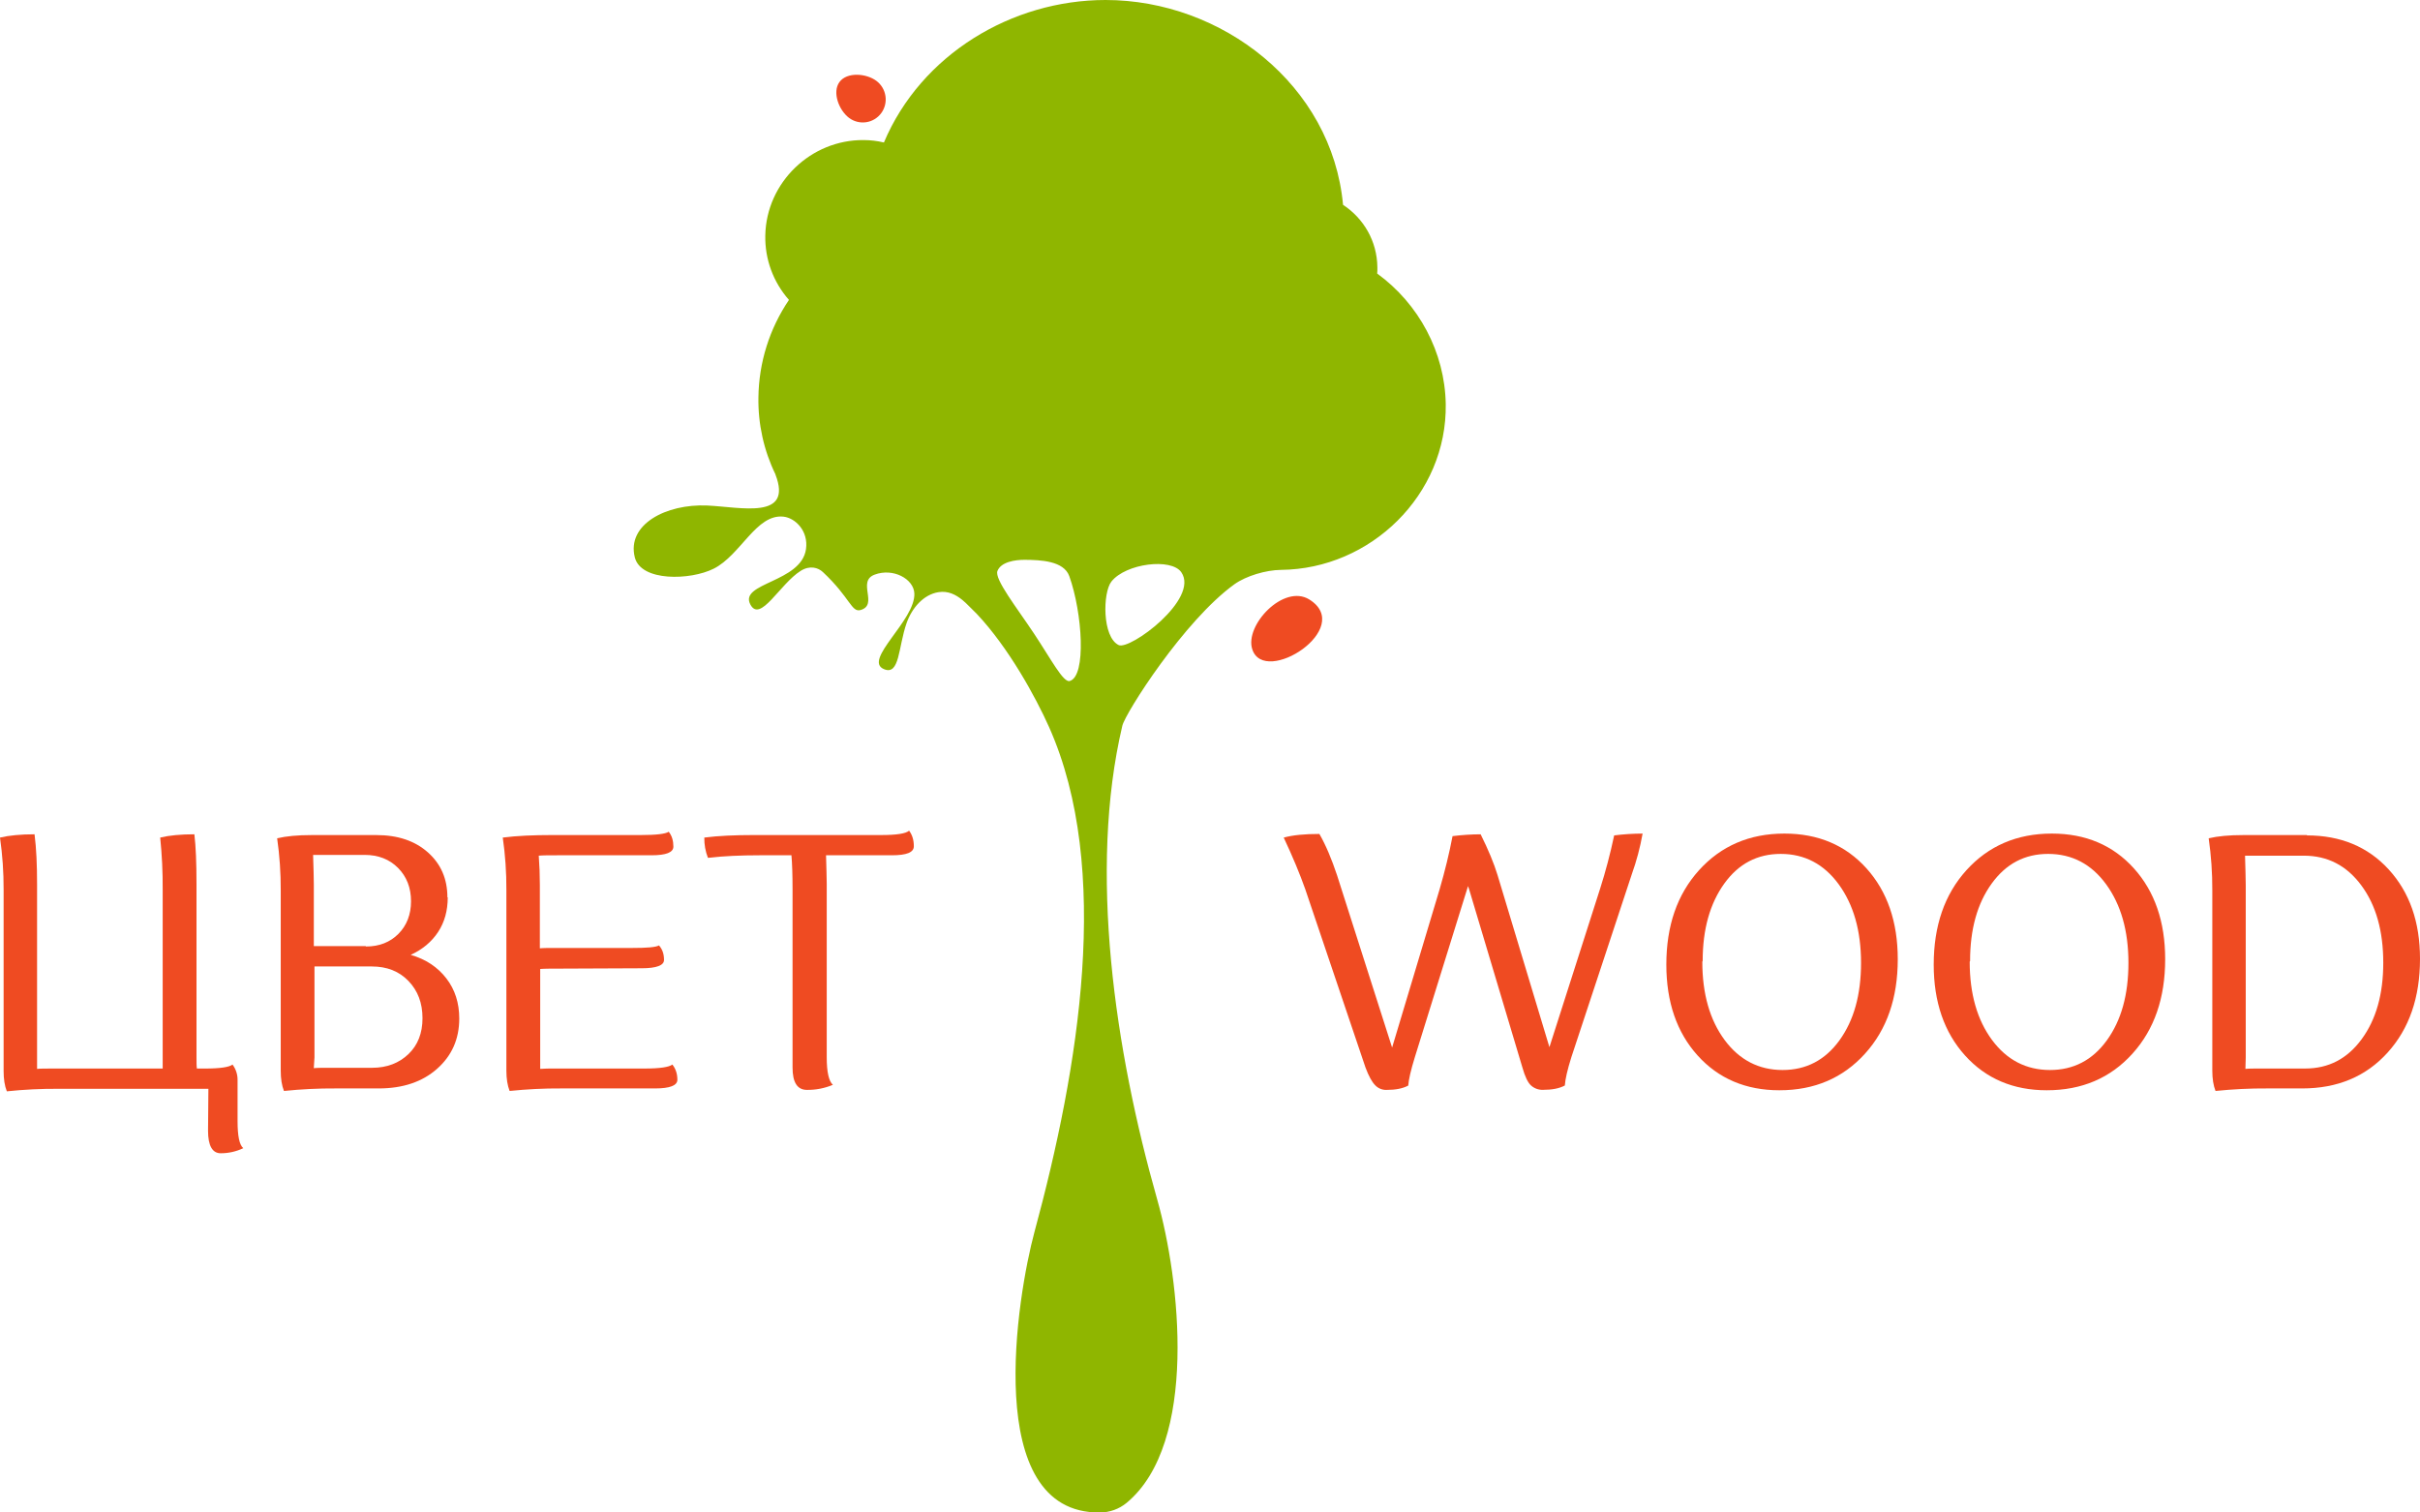
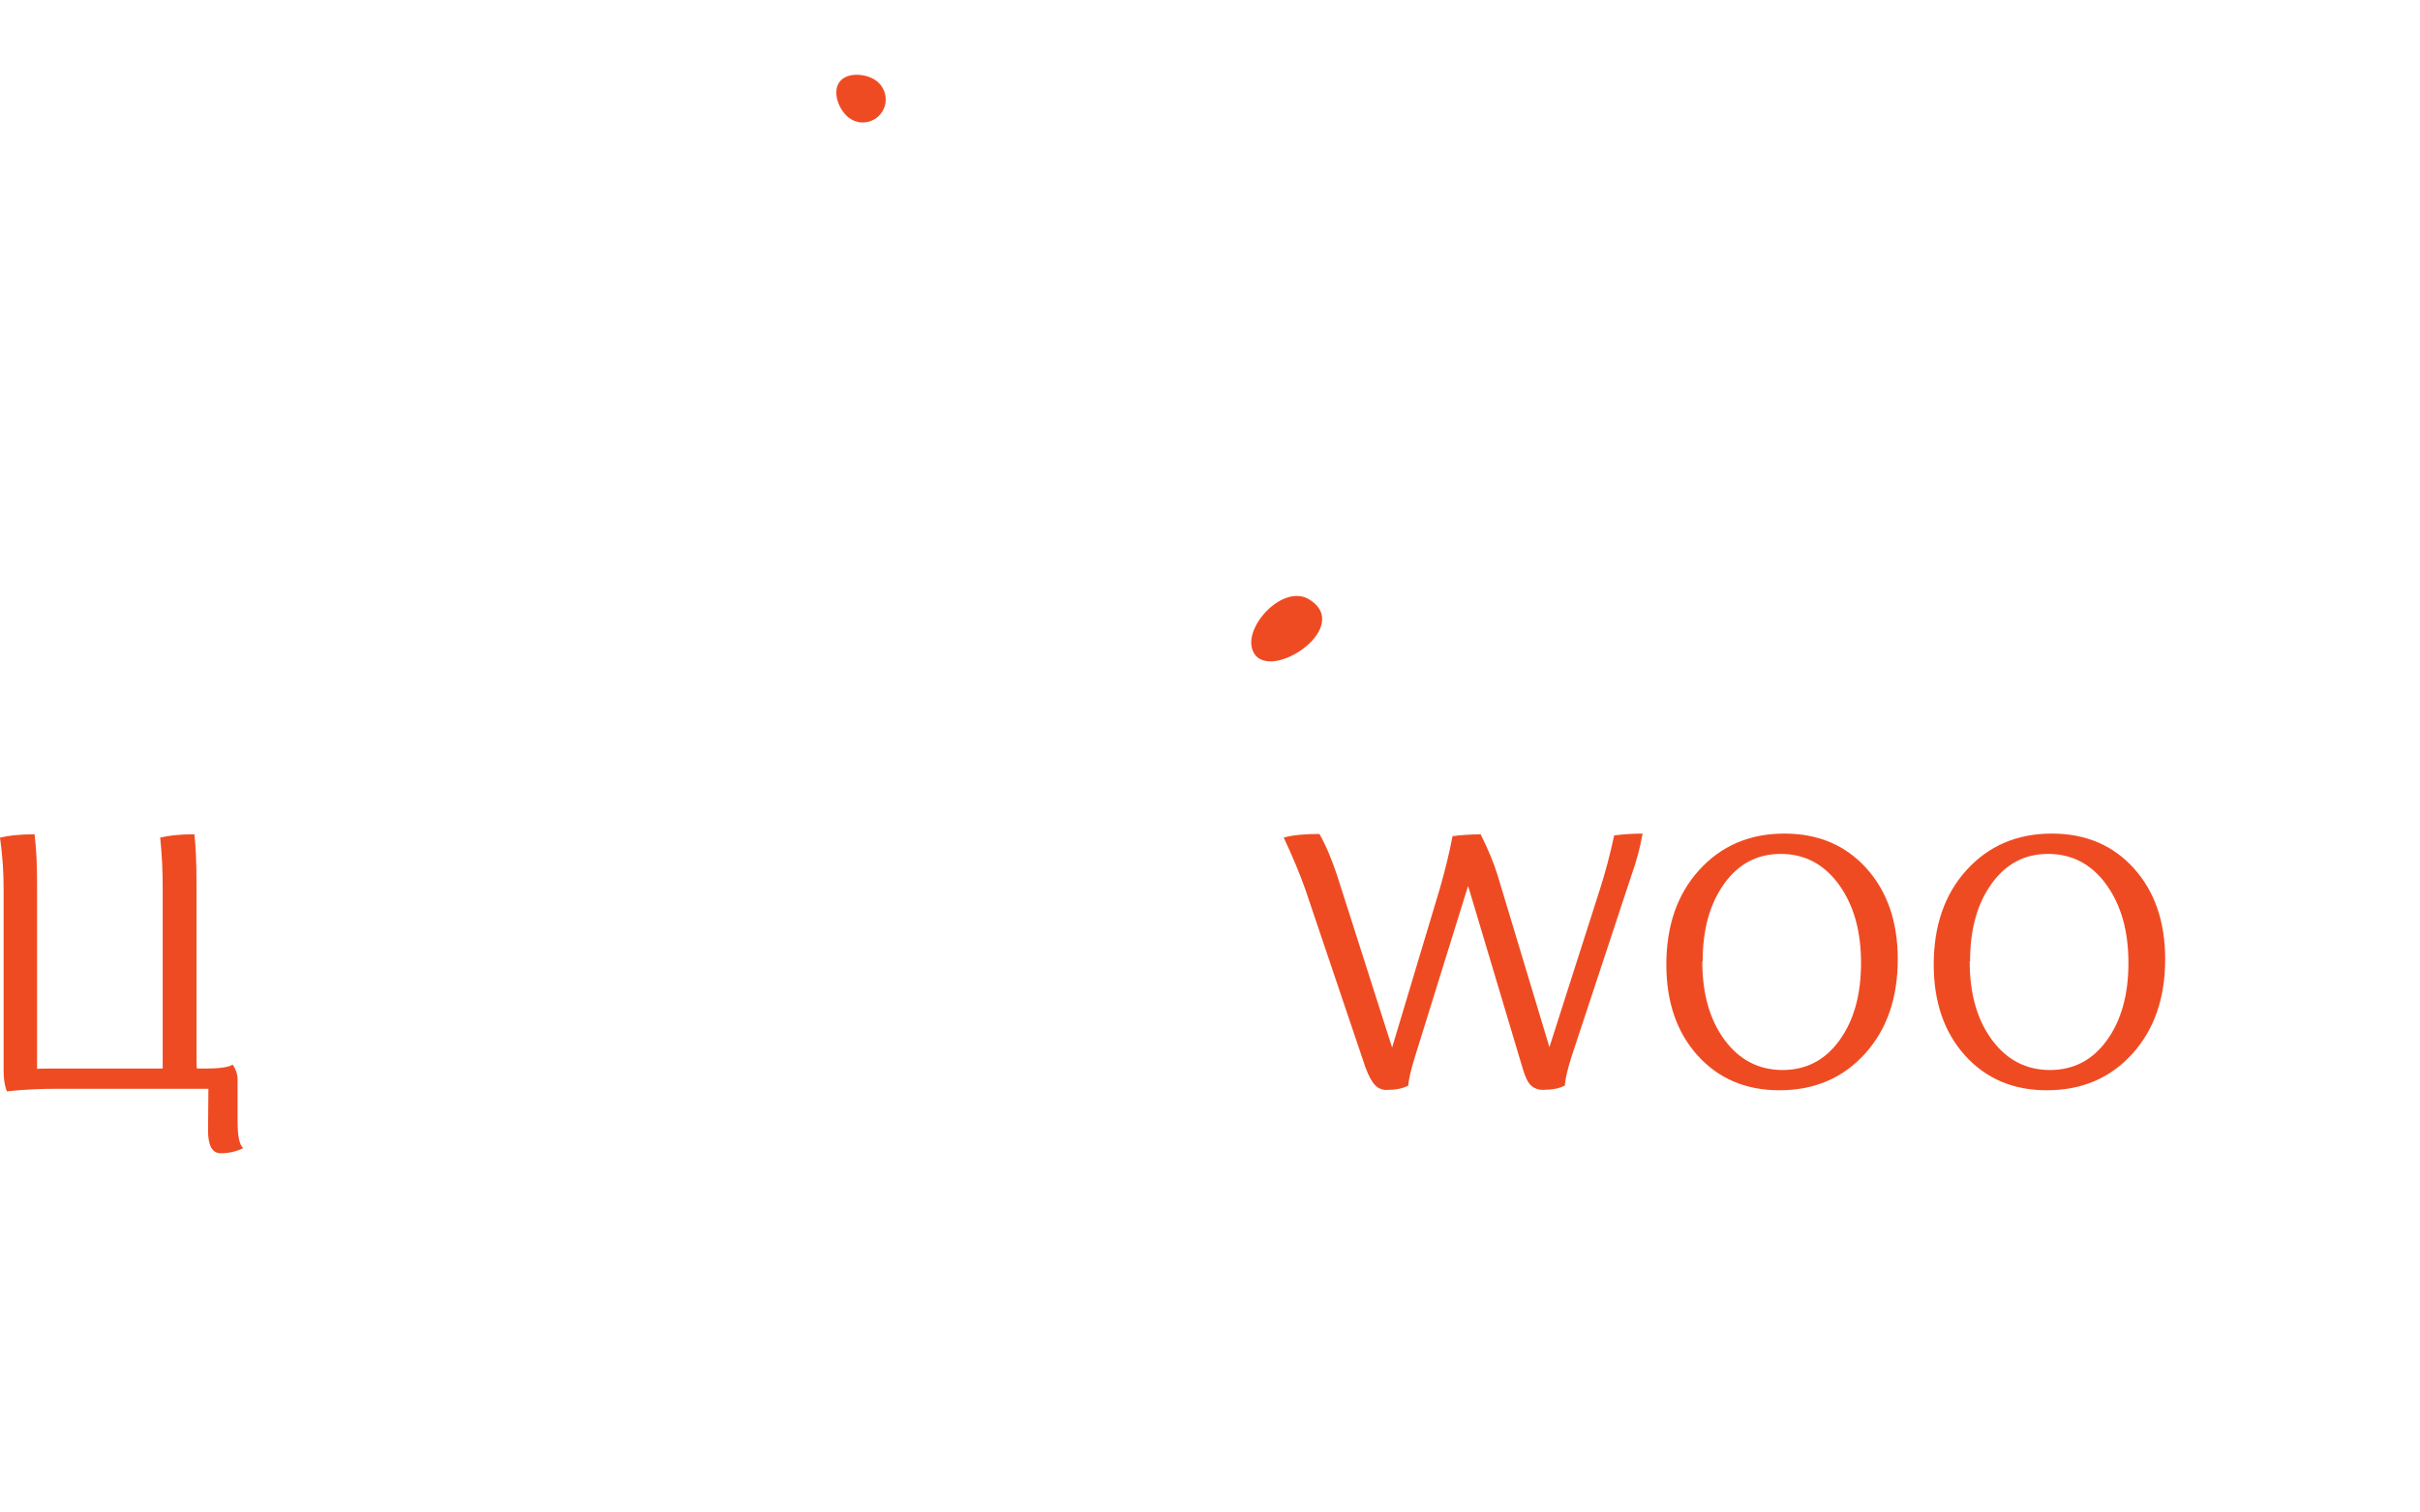
<svg xmlns="http://www.w3.org/2000/svg" width="160" height="100" viewBox="0 0 160 100" fill="none">
  <path fill-rule="evenodd" clip-rule="evenodd" d="M86.567 39.636C89.6 41.529 83.603 45.397 82.796 42.932C82.272 41.336 84.877 38.584 86.567 39.636Z" fill="#EF4B22" />
  <path fill-rule="evenodd" clip-rule="evenodd" d="M56.138 7.796C55.466 7.292 55.005 6.095 55.505 5.419C56.004 4.744 57.278 4.848 57.947 5.349C58.27 5.592 58.484 5.952 58.543 6.352C58.602 6.751 58.501 7.158 58.261 7.483C58.142 7.643 57.993 7.778 57.822 7.881C57.651 7.984 57.462 8.051 57.265 8.08C57.068 8.109 56.866 8.099 56.673 8.05C56.48 8.002 56.298 7.915 56.138 7.796Z" fill="#EF4B22" />
-   <path d="M91.054 18.086C91.066 17.948 91.07 17.81 91.066 17.671C91.046 15.934 90.154 14.435 88.796 13.541C88.067 5.611 80.769 0 73.094 0C66.897 0 60.893 3.606 58.441 9.421C58.001 9.315 57.55 9.261 57.097 9.261C53.62 9.232 50.666 12.056 50.598 15.565C50.565 17.132 51.123 18.655 52.163 19.829C50.873 21.733 50.171 23.974 50.143 26.274C50.114 28.034 50.499 29.776 51.268 31.36C51.268 31.364 51.268 31.367 51.268 31.371C52.436 34.393 48.993 33.525 46.758 33.423C44.038 33.303 41.417 34.677 41.973 36.859C42.386 38.459 45.638 38.372 47.182 37.601C48.975 36.707 50 33.957 51.806 34.16C52.582 34.247 53.463 35.108 53.288 36.312C52.968 38.515 48.857 38.526 49.608 39.962C50.263 41.213 51.565 38.6 52.942 37.74C53.548 37.362 54.092 37.53 54.403 37.82C56.229 39.533 56.29 40.509 56.901 40.332C58.097 39.982 56.634 38.438 57.827 37.993C59.05 37.533 60.409 38.275 60.453 39.232C60.538 41.005 57.009 43.659 58.452 44.245C59.492 44.669 59.382 42.793 59.94 41.196C60.291 40.199 61.052 39.311 62.045 39.152C62.685 39.051 63.191 39.312 63.629 39.669C63.697 39.73 63.77 39.791 63.842 39.856C64.109 40.105 64.357 40.376 64.595 40.603C66.675 42.813 68.462 46.06 69.364 48.08C73.524 57.433 71.344 70.574 68.39 81.471C67.275 85.59 64.841 100.079 72.718 100C73.362 99.999 73.985 99.775 74.483 99.367C79.242 95.421 78.014 84.605 76.513 79.319C73.707 69.44 71.947 57.55 74.205 47.978C74.404 47.147 78.291 41.021 81.618 38.627C82.385 38.077 83.703 37.687 84.694 37.678C90.607 37.625 95.685 32.722 95.586 26.708C95.527 23.29 93.805 20.086 91.054 18.086ZM70.725 45.025C70.301 45.146 69.498 43.595 68.359 41.882C67.221 40.168 65.736 38.289 65.946 37.751C66.18 37.151 67.106 37.008 67.764 37.013C68.778 37.023 70.328 37.07 70.698 38.094C71.563 40.52 71.84 44.712 70.725 45.025ZM73.962 42.65C72.864 42.117 72.905 39.177 73.482 38.45C74.433 37.249 77.446 36.874 78.106 37.839C79.314 39.607 74.694 43.007 73.962 42.65Z" fill="#8FB600" />
  <path d="M13.778 71.987H3.878C2.734 71.979 1.59 72.035 0.452 72.154C0.308 71.795 0.239 71.341 0.239 70.814V58.823C0.243 57.67 0.164 56.518 0 55.377C0.595 55.235 1.357 55.162 2.284 55.16C2.404 56.095 2.451 57.196 2.451 58.467V70.672C2.664 70.648 3.022 70.648 3.498 70.648H10.756V58.823C10.764 57.672 10.709 56.522 10.591 55.377C11.184 55.233 11.947 55.16 12.851 55.16C12.947 55.951 12.992 57.05 12.992 58.467V69.835C12.992 70.217 12.992 70.48 13.017 70.648H13.564C14.563 70.648 15.159 70.553 15.373 70.385C15.596 70.681 15.713 71.043 15.707 71.414V74.119C15.707 75.1 15.825 75.699 16.086 75.913C15.619 76.136 15.107 76.251 14.589 76.249C14.041 76.249 13.755 75.746 13.755 74.765L13.778 71.987Z" fill="#EF4B22" />
-   <path d="M29.603 59.326C29.603 60.212 29.389 60.978 28.963 61.624C28.536 62.271 27.938 62.773 27.153 63.133C28.152 63.418 28.938 63.945 29.511 64.688C30.084 65.431 30.364 66.315 30.364 67.343C30.364 68.707 29.866 69.81 28.891 70.671C27.916 71.532 26.631 71.963 25.036 71.963H22.201C21.057 71.956 19.913 72.012 18.774 72.13C18.63 71.771 18.561 71.317 18.561 70.79V58.871C18.566 57.718 18.487 56.566 18.324 55.425C18.919 55.283 19.68 55.212 20.608 55.212H24.891C26.297 55.212 27.437 55.594 28.294 56.359C29.151 57.123 29.58 58.107 29.58 59.328L29.603 59.326ZM24.2 62.579C25.082 62.579 25.796 62.293 26.342 61.743C26.888 61.192 27.175 60.473 27.175 59.587C27.175 58.701 26.889 57.961 26.318 57.385C25.747 56.81 25.009 56.523 24.105 56.523H20.701C20.726 57.385 20.749 58.032 20.749 58.488V62.555H24.176L24.2 62.579ZM20.747 70.623C20.96 70.599 21.32 70.599 21.794 70.599H24.602C25.579 70.599 26.387 70.287 27.006 69.692C27.625 69.098 27.934 68.306 27.934 67.322C27.934 66.317 27.627 65.504 27.006 64.859C26.385 64.214 25.579 63.899 24.579 63.899H20.792V69.904L20.747 70.623Z" fill="#EF4B22" />
-   <path d="M37.145 64.041C36.5 64.041 36.025 64.041 35.716 64.065V70.671C35.954 70.647 36.311 70.647 36.764 70.647H42.64C43.641 70.647 44.236 70.552 44.453 70.384C44.666 70.647 44.785 70.982 44.785 71.389C44.785 71.771 44.286 71.963 43.31 71.963H37.12C35.975 71.956 34.832 72.012 33.694 72.13C33.552 71.771 33.48 71.317 33.48 70.79V58.847C33.486 57.686 33.406 56.526 33.241 55.377C34.169 55.258 35.268 55.21 36.527 55.21H42.381C43.38 55.21 43.998 55.136 44.214 54.993C44.427 55.259 44.521 55.592 44.521 55.975C44.521 56.358 44.046 56.548 43.07 56.548H36.883C36.311 56.548 35.883 56.548 35.621 56.574C35.667 57.196 35.693 57.842 35.693 58.512V62.7C35.907 62.676 36.265 62.676 36.74 62.676H41.786C42.76 62.676 43.353 62.63 43.57 62.508C43.783 62.748 43.903 63.058 43.903 63.468C43.903 63.827 43.403 64.018 42.426 64.018L37.145 64.041Z" fill="#EF4B22" />
-   <path d="M54.614 56.547C54.634 57.386 54.66 58.009 54.66 58.438V69.904C54.66 70.886 54.8 71.485 55.066 71.725C54.523 71.952 53.94 72.066 53.352 72.059C52.707 72.059 52.4 71.557 52.4 70.576V58.8C52.4 57.819 52.373 57.077 52.327 56.548H50.232C48.972 56.548 47.827 56.598 46.806 56.717C46.639 56.29 46.558 55.835 46.566 55.377C47.496 55.258 48.592 55.21 49.852 55.21H58.275C59.274 55.21 59.893 55.113 60.107 54.922C60.32 55.21 60.419 55.545 60.419 55.952C60.419 56.359 59.939 56.548 58.967 56.548L54.614 56.547Z" fill="#EF4B22" />
  <path d="M97.133 58.8L97.06 58.586L93.54 69.907C93.274 70.769 93.134 71.392 93.107 71.774C92.753 71.966 92.275 72.061 91.66 72.061C91.522 72.064 91.385 72.037 91.257 71.984C91.13 71.931 91.015 71.852 90.92 71.751C90.707 71.534 90.493 71.152 90.28 70.578L86.302 58.802C85.947 57.797 85.472 56.648 84.874 55.379C85.472 55.212 86.254 55.138 87.233 55.138C87.66 55.882 88.041 56.792 88.4 57.867L92.04 69.261L95.18 58.802C95.535 57.581 95.821 56.407 96.036 55.282C96.652 55.204 97.273 55.164 97.894 55.161C98.394 56.167 98.775 57.077 99.014 57.866L102.441 69.234L105.794 58.751C106.153 57.628 106.462 56.455 106.722 55.234C107.346 55.155 107.974 55.115 108.602 55.113C108.44 56.026 108.202 56.923 107.89 57.795L103.89 69.902C103.627 70.74 103.486 71.363 103.46 71.769C103.106 71.961 102.628 72.056 102.009 72.056C101.721 72.064 101.44 71.961 101.226 71.769C101.012 71.578 100.821 71.171 100.653 70.573L97.133 58.8Z" fill="#EF4B22" />
  <path d="M112.337 57.53C113.786 55.93 115.667 55.113 117.976 55.113C120.212 55.113 122.02 55.879 123.402 57.411C124.782 58.942 125.472 60.953 125.472 63.418C125.472 65.978 124.758 68.062 123.305 69.666C121.852 71.271 119.975 72.084 117.644 72.084C115.431 72.084 113.62 71.317 112.239 69.785C110.859 68.254 110.171 66.244 110.171 63.777C110.171 61.217 110.884 59.135 112.337 57.53ZM112.55 63.585C112.55 65.719 113.049 67.441 114.023 68.759C114.998 70.077 116.283 70.745 117.857 70.745C119.404 70.745 120.664 70.1 121.617 68.783C122.57 67.466 123.044 65.767 123.044 63.663C123.044 61.529 122.544 59.807 121.568 58.468C120.592 57.13 119.307 56.457 117.737 56.457C116.19 56.457 114.95 57.104 114.003 58.418C113.056 59.733 112.573 61.436 112.573 63.538L112.55 63.585Z" fill="#EF4B22" />
  <path d="M130.015 57.53C131.466 55.93 133.347 55.113 135.656 55.113C137.891 55.113 139.7 55.879 141.082 57.411C142.464 58.942 143.152 60.953 143.152 63.418C143.152 65.978 142.437 68.062 140.987 69.666C139.537 71.271 137.655 72.084 135.322 72.084C133.109 72.084 131.301 71.317 129.92 69.785C128.539 68.254 127.849 66.244 127.849 63.777C127.849 61.217 128.563 59.135 130.015 57.53ZM130.228 63.585C130.228 65.719 130.729 67.441 131.704 68.759C132.679 70.077 133.964 70.745 135.536 70.745C137.082 70.745 138.343 70.1 139.296 68.783C140.249 67.466 140.723 65.767 140.723 63.663C140.723 61.529 140.223 59.807 139.249 58.468C138.274 57.13 136.988 56.457 135.415 56.457C133.868 56.457 132.633 57.104 131.682 58.418C130.73 59.733 130.253 61.436 130.253 63.538L130.228 63.585Z" fill="#EF4B22" />
-   <path d="M152.527 55.234C154.74 55.234 156.548 55.975 157.929 57.483C159.309 58.991 160 60.953 160 63.394C160 65.954 159.286 68.013 157.858 69.593C156.429 71.173 154.551 71.963 152.217 71.963H149.908C148.764 71.956 147.62 72.012 146.481 72.13C146.339 71.771 146.268 71.317 146.268 70.79V58.871C146.273 57.718 146.193 56.566 146.029 55.425C146.623 55.283 147.385 55.212 148.314 55.212H152.527V55.234ZM148.457 70.671C148.67 70.647 149.028 70.647 149.503 70.647H152.409C153.956 70.647 155.193 70.001 156.142 68.707C157.092 67.413 157.571 65.741 157.571 63.659C157.571 61.552 157.094 59.853 156.119 58.536C155.143 57.218 153.879 56.574 152.311 56.574H148.432C148.454 57.435 148.479 58.081 148.479 58.536V69.928L148.457 70.671Z" fill="#EF4B22" />
</svg>